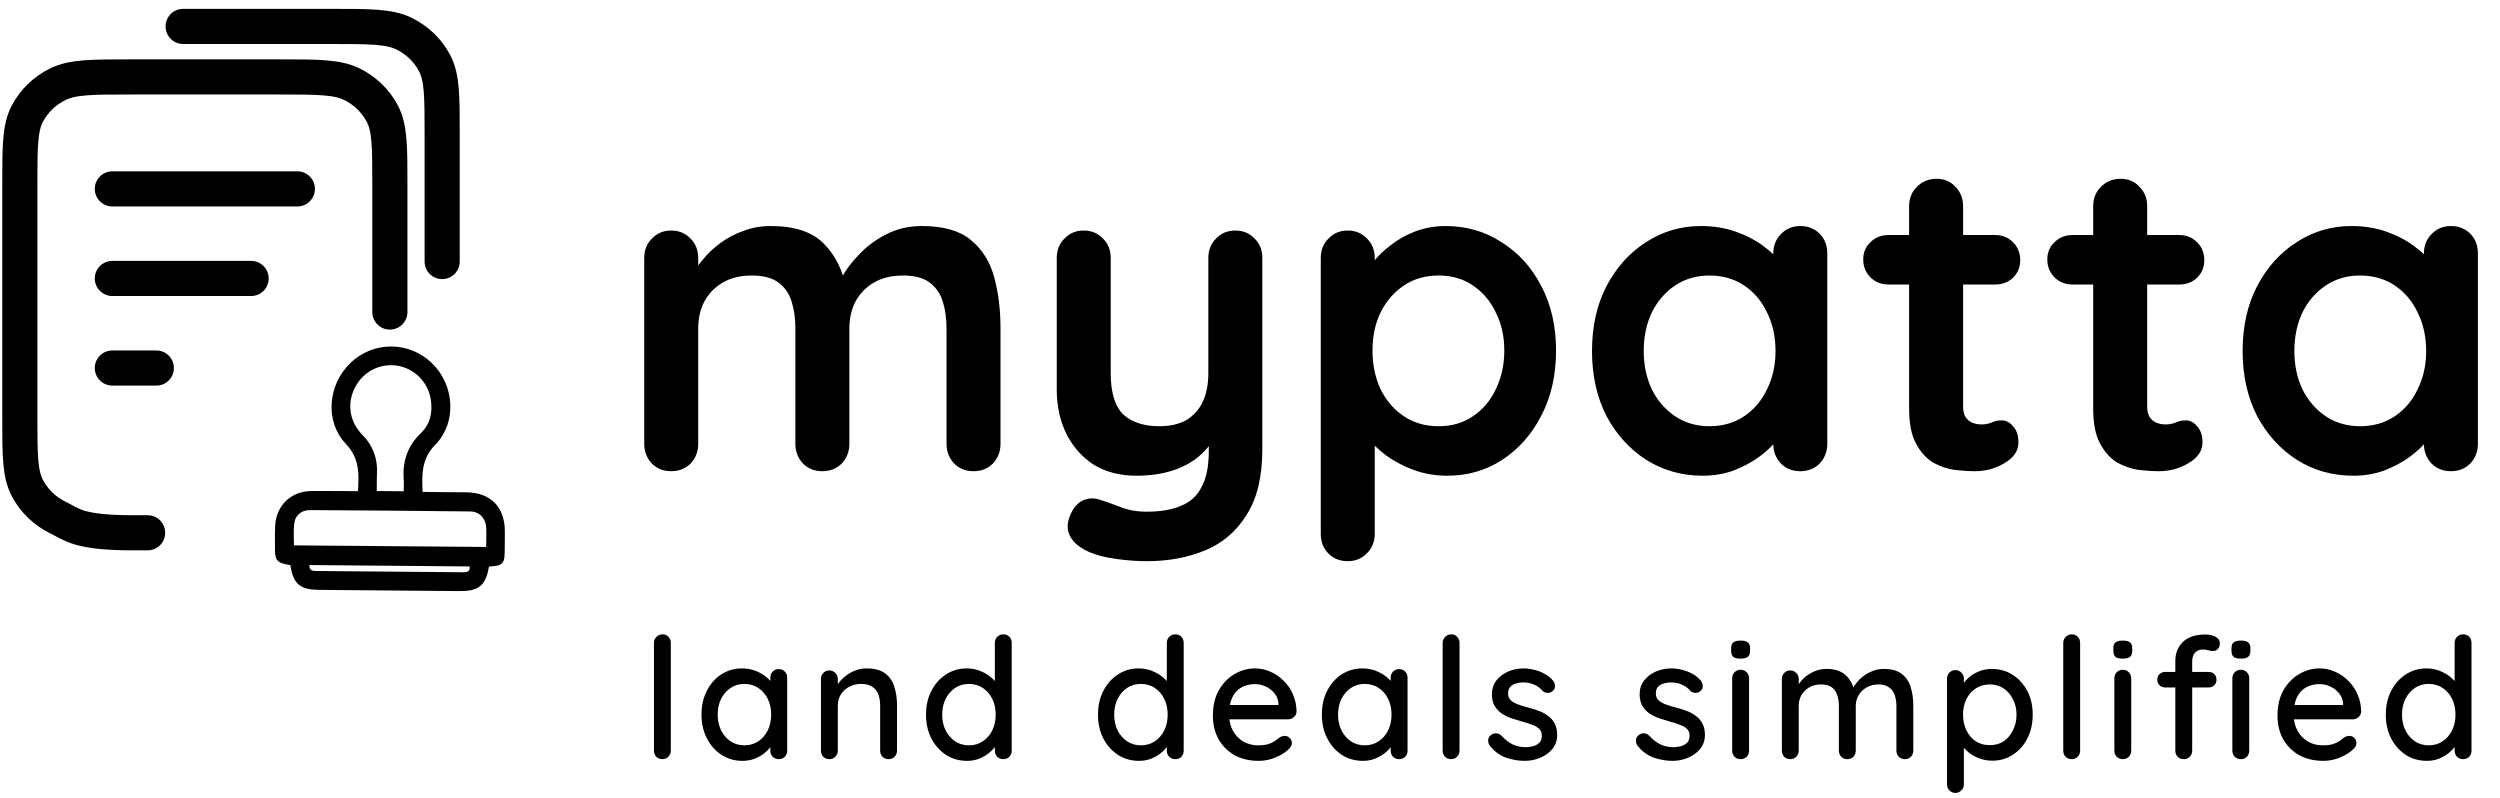
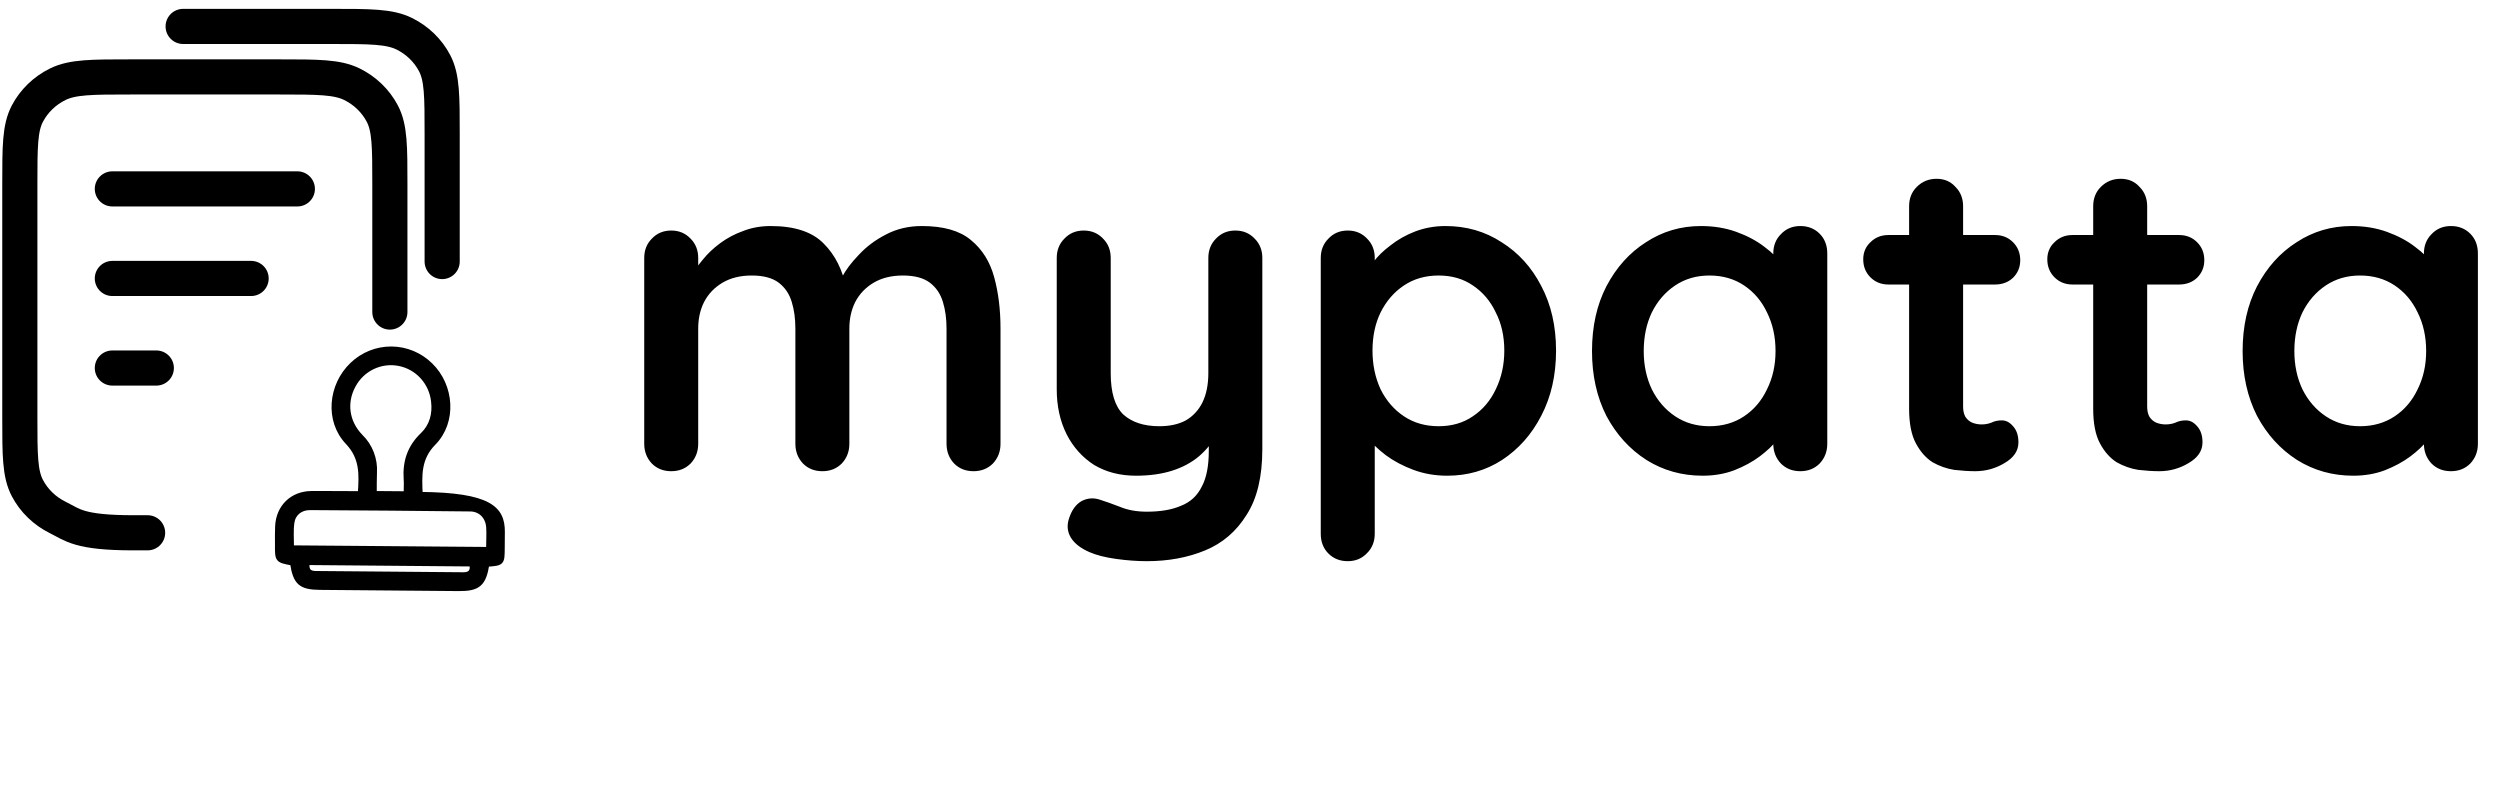
<svg xmlns="http://www.w3.org/2000/svg" width="191" height="61" viewBox="0 0 191 61" fill="none">
  <path d="M29.786 23.84V14.089C29.786 11.214 29.786 9.777 29.208 8.679C28.7 7.714 27.889 6.929 26.892 6.437C25.758 5.877 24.274 5.877 21.305 5.877H9.997C7.028 5.877 5.544 5.877 4.41 6.437C3.412 6.929 2.601 7.714 2.093 8.679C1.515 9.777 1.515 11.214 1.515 14.089V31.881C1.515 34.755 1.515 36.192 2.093 37.29C2.601 38.256 3.412 39.041 4.41 39.533C5.544 40.092 6.013 40.705 10.192 40.705H11.277M19.185 21.274H8.583M11.943 28.117H8.583M22.718 14.431H8.583" stroke="black" stroke-width="2.685" stroke-linecap="round" stroke-linejoin="round" />
  <path d="M13.992 2.019H25.3C28.269 2.019 29.753 2.019 30.887 2.579C31.884 3.071 32.695 3.856 33.203 4.822C33.781 5.919 33.781 7.357 33.781 10.231V19.982" stroke="black" stroke-width="2.685" stroke-linecap="round" stroke-linejoin="round" />
-   <path d="M37.206 43.121C36.963 44.628 36.536 44.991 35.048 44.98L24.459 44.888C22.966 44.876 22.571 44.528 22.338 43.027C21.177 42.81 21.177 42.81 21.187 41.59C21.187 41.122 21.176 40.654 21.199 40.199C21.268 38.728 22.326 37.705 23.788 37.693C24.982 37.685 26.175 37.702 27.367 37.703C27.407 37.703 27.447 37.671 27.521 37.635C27.609 36.263 27.686 34.985 26.561 33.797C24.985 32.141 25.242 29.432 26.912 27.845C27.722 27.071 28.796 26.643 29.91 26.651C31.024 26.659 32.092 27.103 32.89 27.888C34.522 29.469 34.733 32.224 33.129 33.851C31.981 35.017 32.05 36.303 32.115 37.761C33.31 37.772 34.474 37.78 35.638 37.792C37.396 37.812 38.4 38.848 38.392 40.626C38.392 41.044 38.385 41.462 38.383 41.873C38.374 43.033 38.372 43.035 37.206 43.121ZM37.318 41.967C37.318 41.358 37.358 40.826 37.325 40.299C37.276 39.477 36.708 38.896 35.91 38.896C31.833 38.848 27.755 38.814 23.675 38.793C22.962 38.793 22.411 39.225 22.312 39.925C22.224 40.548 22.285 41.194 22.278 41.844L37.318 41.967ZM31.018 37.713C31.018 37.31 31.048 36.944 31.018 36.581C30.932 35.256 31.305 34.148 32.292 33.208C32.989 32.543 33.234 31.624 33.111 30.651C33.034 29.953 32.738 29.299 32.267 28.782C31.796 28.266 31.175 27.916 30.493 27.782C29.811 27.647 29.105 27.737 28.477 28.037C27.849 28.337 27.332 28.831 27.002 29.449C26.294 30.741 26.482 32.244 27.555 33.346C27.92 33.701 28.205 34.132 28.389 34.61C28.573 35.087 28.653 35.599 28.622 36.11C28.599 36.634 28.61 37.159 28.605 37.693L31.018 37.713ZM23.477 42.99C23.398 43.568 23.615 43.799 24.115 43.803C27.876 43.831 31.638 43.864 35.401 43.9C35.942 43.9 36.133 43.646 36.05 43.099L23.477 42.99Z" fill="black" stroke="black" stroke-width="0.358" stroke-miterlimit="10" />
+   <path d="M37.206 43.121C36.963 44.628 36.536 44.991 35.048 44.98L24.459 44.888C22.966 44.876 22.571 44.528 22.338 43.027C21.177 42.81 21.177 42.81 21.187 41.59C21.187 41.122 21.176 40.654 21.199 40.199C21.268 38.728 22.326 37.705 23.788 37.693C24.982 37.685 26.175 37.702 27.367 37.703C27.407 37.703 27.447 37.671 27.521 37.635C27.609 36.263 27.686 34.985 26.561 33.797C24.985 32.141 25.242 29.432 26.912 27.845C27.722 27.071 28.796 26.643 29.91 26.651C31.024 26.659 32.092 27.103 32.89 27.888C34.522 29.469 34.733 32.224 33.129 33.851C31.981 35.017 32.05 36.303 32.115 37.761C37.396 37.812 38.4 38.848 38.392 40.626C38.392 41.044 38.385 41.462 38.383 41.873C38.374 43.033 38.372 43.035 37.206 43.121ZM37.318 41.967C37.318 41.358 37.358 40.826 37.325 40.299C37.276 39.477 36.708 38.896 35.91 38.896C31.833 38.848 27.755 38.814 23.675 38.793C22.962 38.793 22.411 39.225 22.312 39.925C22.224 40.548 22.285 41.194 22.278 41.844L37.318 41.967ZM31.018 37.713C31.018 37.31 31.048 36.944 31.018 36.581C30.932 35.256 31.305 34.148 32.292 33.208C32.989 32.543 33.234 31.624 33.111 30.651C33.034 29.953 32.738 29.299 32.267 28.782C31.796 28.266 31.175 27.916 30.493 27.782C29.811 27.647 29.105 27.737 28.477 28.037C27.849 28.337 27.332 28.831 27.002 29.449C26.294 30.741 26.482 32.244 27.555 33.346C27.92 33.701 28.205 34.132 28.389 34.61C28.573 35.087 28.653 35.599 28.622 36.11C28.599 36.634 28.61 37.159 28.605 37.693L31.018 37.713ZM23.477 42.99C23.398 43.568 23.615 43.799 24.115 43.803C27.876 43.831 31.638 43.864 35.401 43.9C35.942 43.9 36.133 43.646 36.05 43.099L23.477 42.99Z" fill="black" stroke="black" stroke-width="0.358" stroke-miterlimit="10" />
  <path d="M58.876 17.269C60.709 17.269 62.061 17.716 62.932 18.609C63.803 19.48 64.375 20.614 64.65 22.012L64.066 21.703L64.341 21.153C64.616 20.626 65.04 20.064 65.613 19.468C66.186 18.85 66.873 18.334 67.675 17.922C68.5 17.486 69.416 17.269 70.424 17.269C72.074 17.269 73.323 17.624 74.171 18.334C75.041 19.045 75.637 19.995 75.958 21.187C76.278 22.355 76.439 23.662 76.439 25.105V33.904C76.439 34.499 76.244 35.003 75.855 35.416C75.465 35.805 74.972 36 74.377 36C73.781 36 73.288 35.805 72.899 35.416C72.509 35.003 72.315 34.499 72.315 33.904V25.105C72.315 24.349 72.223 23.673 72.04 23.077C71.856 22.459 71.524 21.966 71.043 21.599C70.562 21.233 69.874 21.049 68.981 21.049C68.11 21.049 67.365 21.233 66.747 21.599C66.128 21.966 65.659 22.459 65.338 23.077C65.04 23.673 64.891 24.349 64.891 25.105V33.904C64.891 34.499 64.696 35.003 64.307 35.416C63.917 35.805 63.425 36 62.829 36C62.233 36 61.74 35.805 61.351 35.416C60.961 35.003 60.767 34.499 60.767 33.904V25.105C60.767 24.349 60.675 23.673 60.492 23.077C60.308 22.459 59.976 21.966 59.495 21.599C59.014 21.233 58.326 21.049 57.433 21.049C56.562 21.049 55.818 21.233 55.199 21.599C54.58 21.966 54.111 22.459 53.79 23.077C53.492 23.673 53.343 24.349 53.343 25.105V33.904C53.343 34.499 53.148 35.003 52.759 35.416C52.369 35.805 51.877 36 51.281 36C50.685 36 50.192 35.805 49.803 35.416C49.413 35.003 49.219 34.499 49.219 33.904V19.709C49.219 19.113 49.413 18.621 49.803 18.231C50.192 17.819 50.685 17.613 51.281 17.613C51.877 17.613 52.369 17.819 52.759 18.231C53.148 18.621 53.343 19.113 53.343 19.709V21.187L52.827 21.084C53.034 20.694 53.32 20.282 53.687 19.846C54.053 19.388 54.5 18.964 55.027 18.575C55.554 18.185 56.138 17.876 56.78 17.647C57.421 17.395 58.12 17.269 58.876 17.269ZM94.379 17.613C94.975 17.613 95.468 17.819 95.857 18.231C96.247 18.621 96.442 19.113 96.442 19.709V34.316C96.442 36.424 96.04 38.096 95.239 39.334C94.46 40.594 93.406 41.499 92.077 42.049C90.748 42.599 89.258 42.874 87.609 42.874C86.875 42.874 86.096 42.816 85.272 42.702C84.447 42.587 83.771 42.416 83.244 42.186C82.556 41.889 82.075 41.511 81.8 41.052C81.548 40.617 81.502 40.147 81.663 39.643C81.869 38.979 82.201 38.52 82.659 38.268C83.118 38.039 83.599 38.016 84.103 38.2C84.47 38.314 84.951 38.486 85.546 38.715C86.142 38.967 86.83 39.093 87.609 39.093C88.663 39.093 89.533 38.944 90.221 38.646C90.931 38.371 91.458 37.89 91.802 37.203C92.168 36.538 92.352 35.622 92.352 34.453V32.151L93.073 32.975C92.684 33.732 92.191 34.362 91.595 34.866C91.023 35.347 90.335 35.714 89.533 35.966C88.731 36.218 87.815 36.344 86.784 36.344C85.569 36.344 84.504 36.069 83.587 35.519C82.694 34.946 81.995 34.167 81.491 33.182C80.987 32.174 80.735 31.028 80.735 29.745V19.709C80.735 19.113 80.93 18.621 81.319 18.231C81.709 17.819 82.201 17.613 82.797 17.613C83.393 17.613 83.885 17.819 84.275 18.231C84.664 18.621 84.859 19.113 84.859 19.709V28.508C84.859 29.997 85.18 31.051 85.821 31.669C86.486 32.265 87.402 32.563 88.571 32.563C89.373 32.563 90.049 32.414 90.599 32.116C91.149 31.796 91.573 31.337 91.87 30.741C92.168 30.123 92.317 29.378 92.317 28.508V19.709C92.317 19.113 92.512 18.621 92.901 18.231C93.291 17.819 93.784 17.613 94.379 17.613ZM110.427 17.269C112.031 17.269 113.463 17.681 114.723 18.506C116.006 19.308 117.014 20.419 117.747 21.84C118.503 23.261 118.882 24.91 118.882 26.789C118.882 28.668 118.503 30.329 117.747 31.773C117.014 33.193 116.017 34.316 114.757 35.141C113.52 35.943 112.122 36.344 110.564 36.344C109.648 36.344 108.788 36.195 107.987 35.897C107.185 35.599 106.474 35.221 105.856 34.763C105.26 34.304 104.79 33.846 104.446 33.388C104.126 32.907 103.965 32.506 103.965 32.185L105.031 31.738V40.777C105.031 41.373 104.836 41.866 104.446 42.255C104.057 42.668 103.564 42.874 102.969 42.874C102.373 42.874 101.88 42.679 101.491 42.289C101.101 41.9 100.906 41.396 100.906 40.777V19.709C100.906 19.113 101.101 18.621 101.491 18.231C101.88 17.819 102.373 17.613 102.969 17.613C103.564 17.613 104.057 17.819 104.446 18.231C104.836 18.621 105.031 19.113 105.031 19.709V21.393L104.446 21.084C104.446 20.786 104.607 20.431 104.928 20.018C105.248 19.583 105.684 19.159 106.234 18.747C106.784 18.311 107.414 17.956 108.124 17.681C108.857 17.406 109.625 17.269 110.427 17.269ZM109.911 21.049C108.903 21.049 108.021 21.302 107.265 21.806C106.509 22.31 105.913 22.997 105.478 23.868C105.065 24.715 104.859 25.689 104.859 26.789C104.859 27.866 105.065 28.851 105.478 29.745C105.913 30.616 106.509 31.303 107.265 31.807C108.021 32.311 108.903 32.563 109.911 32.563C110.919 32.563 111.79 32.311 112.523 31.807C113.279 31.303 113.864 30.616 114.276 29.745C114.711 28.851 114.929 27.866 114.929 26.789C114.929 25.689 114.711 24.715 114.276 23.868C113.864 22.997 113.279 22.31 112.523 21.806C111.79 21.302 110.919 21.049 109.911 21.049ZM137.542 17.269C138.137 17.269 138.63 17.464 139.019 17.853C139.409 18.243 139.604 18.747 139.604 19.365V33.904C139.604 34.499 139.409 35.003 139.019 35.416C138.63 35.805 138.137 36 137.542 36C136.946 36 136.453 35.805 136.064 35.416C135.674 35.003 135.479 34.499 135.479 33.904V32.219L136.235 32.529C136.235 32.827 136.075 33.193 135.754 33.629C135.434 34.041 134.998 34.453 134.448 34.866C133.898 35.278 133.245 35.633 132.489 35.931C131.756 36.206 130.954 36.344 130.083 36.344C128.502 36.344 127.07 35.943 125.787 35.141C124.504 34.316 123.485 33.193 122.728 31.773C121.995 30.329 121.629 28.679 121.629 26.823C121.629 24.945 121.995 23.295 122.728 21.874C123.485 20.431 124.493 19.308 125.753 18.506C127.013 17.681 128.411 17.269 129.946 17.269C130.931 17.269 131.836 17.418 132.661 17.716C133.486 18.014 134.196 18.392 134.792 18.85C135.411 19.308 135.88 19.778 136.201 20.259C136.545 20.717 136.717 21.107 136.717 21.427L135.479 21.874V19.365C135.479 18.77 135.674 18.277 136.064 17.887C136.453 17.475 136.946 17.269 137.542 17.269ZM130.599 32.563C131.607 32.563 132.489 32.311 133.245 31.807C134.001 31.303 134.586 30.616 134.998 29.745C135.434 28.874 135.651 27.9 135.651 26.823C135.651 25.724 135.434 24.738 134.998 23.868C134.586 22.997 134.001 22.31 133.245 21.806C132.489 21.302 131.607 21.049 130.599 21.049C129.614 21.049 128.743 21.302 127.987 21.806C127.231 22.31 126.635 22.997 126.2 23.868C125.787 24.738 125.581 25.724 125.581 26.823C125.581 27.9 125.787 28.874 126.2 29.745C126.635 30.616 127.231 31.303 127.987 31.807C128.743 32.311 129.614 32.563 130.599 32.563ZM144.275 17.956H152.421C152.971 17.956 153.429 18.14 153.796 18.506C154.162 18.873 154.346 19.331 154.346 19.881C154.346 20.408 154.162 20.855 153.796 21.221C153.429 21.565 152.971 21.737 152.421 21.737H144.275C143.726 21.737 143.267 21.553 142.901 21.187C142.534 20.82 142.351 20.362 142.351 19.812C142.351 19.285 142.534 18.85 142.901 18.506C143.267 18.14 143.726 17.956 144.275 17.956ZM147.953 13.66C148.549 13.66 149.03 13.866 149.396 14.279C149.786 14.668 149.981 15.161 149.981 15.757V31.051C149.981 31.372 150.038 31.635 150.153 31.841C150.29 32.048 150.462 32.197 150.668 32.288C150.897 32.38 151.138 32.426 151.39 32.426C151.665 32.426 151.917 32.38 152.146 32.288C152.375 32.174 152.639 32.116 152.936 32.116C153.257 32.116 153.544 32.265 153.796 32.563C154.071 32.861 154.208 33.273 154.208 33.8C154.208 34.442 153.853 34.969 153.143 35.381C152.455 35.794 151.711 36 150.909 36C150.427 36 149.889 35.966 149.293 35.897C148.72 35.805 148.171 35.611 147.644 35.313C147.14 34.992 146.716 34.511 146.372 33.869C146.028 33.228 145.856 32.345 145.856 31.223V15.757C145.856 15.161 146.051 14.668 146.441 14.279C146.853 13.866 147.357 13.66 147.953 13.66ZM158.339 17.956H166.484C167.034 17.956 167.492 18.14 167.859 18.506C168.225 18.873 168.409 19.331 168.409 19.881C168.409 20.408 168.225 20.855 167.859 21.221C167.492 21.565 167.034 21.737 166.484 21.737H158.339C157.789 21.737 157.33 21.553 156.964 21.187C156.597 20.82 156.414 20.362 156.414 19.812C156.414 19.285 156.597 18.85 156.964 18.506C157.33 18.14 157.789 17.956 158.339 17.956ZM162.016 13.66C162.612 13.66 163.093 13.866 163.46 14.279C163.849 14.668 164.044 15.161 164.044 15.757V31.051C164.044 31.372 164.101 31.635 164.216 31.841C164.353 32.048 164.525 32.197 164.731 32.288C164.96 32.38 165.201 32.426 165.453 32.426C165.728 32.426 165.98 32.38 166.209 32.288C166.438 32.174 166.702 32.116 167 32.116C167.32 32.116 167.607 32.265 167.859 32.563C168.134 32.861 168.271 33.273 168.271 33.8C168.271 34.442 167.916 34.969 167.206 35.381C166.518 35.794 165.774 36 164.972 36C164.491 36 163.952 35.966 163.356 35.897C162.784 35.805 162.234 35.611 161.707 35.313C161.203 34.992 160.779 34.511 160.435 33.869C160.091 33.228 159.92 32.345 159.92 31.223V15.757C159.92 15.161 160.114 14.668 160.504 14.279C160.916 13.866 161.42 13.66 162.016 13.66ZM187.249 17.269C187.845 17.269 188.337 17.464 188.727 17.853C189.117 18.243 189.311 18.747 189.311 19.365V33.904C189.311 34.499 189.117 35.003 188.727 35.416C188.337 35.805 187.845 36 187.249 36C186.653 36 186.161 35.805 185.771 35.416C185.382 35.003 185.187 34.499 185.187 33.904V32.219L185.943 32.529C185.943 32.827 185.783 33.193 185.462 33.629C185.141 34.041 184.706 34.453 184.156 34.866C183.606 35.278 182.953 35.633 182.197 35.931C181.464 36.206 180.662 36.344 179.791 36.344C178.21 36.344 176.778 35.943 175.495 35.141C174.212 34.316 173.192 33.193 172.436 31.773C171.703 30.329 171.336 28.679 171.336 26.823C171.336 24.945 171.703 23.295 172.436 21.874C173.192 20.431 174.2 19.308 175.461 18.506C176.721 17.681 178.118 17.269 179.654 17.269C180.639 17.269 181.544 17.418 182.369 17.716C183.194 18.014 183.904 18.392 184.5 18.85C185.118 19.308 185.588 19.778 185.909 20.259C186.252 20.717 186.424 21.107 186.424 21.427L185.187 21.874V19.365C185.187 18.77 185.382 18.277 185.771 17.887C186.161 17.475 186.653 17.269 187.249 17.269ZM180.307 32.563C181.315 32.563 182.197 32.311 182.953 31.807C183.709 31.303 184.293 30.616 184.706 29.745C185.141 28.874 185.359 27.9 185.359 26.823C185.359 25.724 185.141 24.738 184.706 23.868C184.293 22.997 183.709 22.31 182.953 21.806C182.197 21.302 181.315 21.049 180.307 21.049C179.321 21.049 178.451 21.302 177.695 21.806C176.938 22.31 176.343 22.997 175.907 23.868C175.495 24.738 175.289 25.724 175.289 26.823C175.289 27.9 175.495 28.874 175.907 29.745C176.343 30.616 176.938 31.303 177.695 31.807C178.451 32.311 179.321 32.563 180.307 32.563Z" fill="black" />
-   <path d="M51.251 57.343C51.251 57.532 51.186 57.691 51.057 57.82C50.937 57.94 50.787 58 50.606 58C50.426 58 50.271 57.94 50.142 57.82C50.022 57.691 49.962 57.532 49.962 57.343V49.12C49.962 48.931 50.026 48.776 50.155 48.656C50.284 48.527 50.439 48.463 50.619 48.463C50.808 48.463 50.959 48.527 51.07 48.656C51.191 48.776 51.251 48.931 51.251 49.12V57.343ZM59.497 51.118C59.686 51.118 59.841 51.182 59.961 51.311C60.081 51.431 60.142 51.586 60.142 51.775V57.343C60.142 57.532 60.081 57.691 59.961 57.82C59.841 57.94 59.686 58 59.497 58C59.317 58 59.162 57.94 59.033 57.82C58.913 57.691 58.853 57.532 58.853 57.343V56.415L59.123 56.453C59.123 56.608 59.059 56.78 58.93 56.969C58.81 57.158 58.642 57.343 58.428 57.523C58.213 57.695 57.959 57.841 57.667 57.961C57.375 58.073 57.061 58.129 56.726 58.129C56.133 58.129 55.601 57.978 55.128 57.678C54.656 57.368 54.282 56.947 54.007 56.415C53.732 55.882 53.594 55.276 53.594 54.597C53.594 53.901 53.732 53.291 54.007 52.767C54.282 52.235 54.651 51.818 55.115 51.517C55.588 51.216 56.112 51.066 56.688 51.066C57.057 51.066 57.396 51.126 57.706 51.246C58.024 51.367 58.299 51.521 58.531 51.711C58.763 51.9 58.939 52.101 59.059 52.316C59.188 52.522 59.252 52.72 59.252 52.909L58.853 52.948V51.775C58.853 51.594 58.913 51.44 59.033 51.311C59.162 51.182 59.317 51.118 59.497 51.118ZM56.868 56.943C57.272 56.943 57.628 56.84 57.938 56.634C58.247 56.428 58.488 56.148 58.66 55.796C58.831 55.435 58.917 55.036 58.917 54.597C58.917 54.151 58.831 53.751 58.66 53.399C58.488 53.047 58.247 52.767 57.938 52.561C57.628 52.355 57.272 52.252 56.868 52.252C56.473 52.252 56.12 52.355 55.811 52.561C55.51 52.767 55.27 53.047 55.089 53.399C54.918 53.751 54.832 54.151 54.832 54.597C54.832 55.036 54.918 55.435 55.089 55.796C55.27 56.148 55.51 56.428 55.811 56.634C56.12 56.84 56.473 56.943 56.868 56.943ZM66.213 51.066C66.823 51.066 67.296 51.195 67.631 51.453C67.966 51.702 68.198 52.041 68.327 52.471C68.465 52.892 68.533 53.364 68.533 53.889V57.343C68.533 57.532 68.469 57.691 68.34 57.82C68.22 57.94 68.069 58 67.889 58C67.7 58 67.545 57.94 67.425 57.82C67.305 57.691 67.244 57.532 67.244 57.343V53.901C67.244 53.592 67.201 53.317 67.115 53.077C67.03 52.828 66.879 52.63 66.664 52.484C66.458 52.329 66.166 52.252 65.788 52.252C65.436 52.252 65.126 52.329 64.86 52.484C64.594 52.63 64.383 52.828 64.228 53.077C64.082 53.317 64.009 53.592 64.009 53.901V57.343C64.009 57.532 63.945 57.691 63.816 57.82C63.696 57.94 63.545 58 63.365 58C63.176 58 63.021 57.94 62.901 57.82C62.781 57.691 62.721 57.532 62.721 57.343V51.878C62.721 51.689 62.781 51.534 62.901 51.414C63.021 51.285 63.176 51.221 63.365 51.221C63.545 51.221 63.696 51.285 63.816 51.414C63.945 51.534 64.009 51.689 64.009 51.878V52.6L63.777 52.729C63.837 52.54 63.941 52.351 64.087 52.162C64.241 51.964 64.426 51.783 64.641 51.62C64.856 51.448 65.096 51.315 65.363 51.221C65.629 51.118 65.913 51.066 66.213 51.066ZM76.651 48.463C76.84 48.463 76.995 48.523 77.115 48.643C77.235 48.763 77.295 48.922 77.295 49.12V57.343C77.295 57.532 77.235 57.691 77.115 57.82C76.995 57.94 76.84 58 76.651 58C76.471 58 76.316 57.94 76.187 57.82C76.067 57.691 76.007 57.532 76.007 57.343V56.415L76.277 56.428C76.277 56.582 76.213 56.758 76.084 56.956C75.963 57.145 75.796 57.33 75.581 57.51C75.366 57.691 75.113 57.841 74.821 57.961C74.529 58.073 74.215 58.129 73.88 58.129C73.287 58.129 72.754 57.978 72.282 57.678C71.809 57.368 71.435 56.952 71.16 56.428C70.885 55.895 70.748 55.285 70.748 54.597C70.748 53.91 70.885 53.304 71.16 52.78C71.435 52.248 71.805 51.831 72.269 51.53C72.741 51.221 73.266 51.066 73.841 51.066C74.202 51.066 74.537 51.126 74.847 51.246C75.164 51.367 75.439 51.521 75.671 51.711C75.903 51.9 76.084 52.101 76.213 52.316C76.342 52.522 76.406 52.72 76.406 52.909L76.007 52.948V49.12C76.007 48.931 76.067 48.776 76.187 48.656C76.316 48.527 76.471 48.463 76.651 48.463ZM74.022 56.943C74.434 56.943 74.791 56.84 75.091 56.634C75.401 56.428 75.641 56.148 75.813 55.796C75.985 55.444 76.071 55.044 76.071 54.597C76.071 54.151 75.985 53.751 75.813 53.399C75.641 53.047 75.401 52.767 75.091 52.561C74.782 52.355 74.425 52.252 74.022 52.252C73.626 52.252 73.274 52.355 72.965 52.561C72.664 52.767 72.424 53.047 72.243 53.399C72.071 53.751 71.985 54.151 71.985 54.597C71.985 55.044 72.071 55.444 72.243 55.796C72.424 56.148 72.664 56.428 72.965 56.634C73.274 56.84 73.626 56.943 74.022 56.943ZM89.79 48.463C89.978 48.463 90.133 48.523 90.254 48.643C90.374 48.763 90.434 48.922 90.434 49.12V57.343C90.434 57.532 90.374 57.691 90.254 57.82C90.133 57.94 89.978 58 89.79 58C89.609 58 89.454 57.94 89.326 57.82C89.205 57.691 89.145 57.532 89.145 57.343V56.415L89.416 56.428C89.416 56.582 89.351 56.758 89.222 56.956C89.102 57.145 88.935 57.33 88.72 57.51C88.505 57.691 88.251 57.841 87.959 57.961C87.667 58.073 87.354 58.129 87.019 58.129C86.426 58.129 85.893 57.978 85.42 57.678C84.948 57.368 84.574 56.952 84.299 56.428C84.024 55.895 83.887 55.285 83.887 54.597C83.887 53.91 84.024 53.304 84.299 52.78C84.574 52.248 84.944 51.831 85.407 51.53C85.88 51.221 86.404 51.066 86.98 51.066C87.341 51.066 87.676 51.126 87.985 51.246C88.303 51.367 88.578 51.521 88.81 51.711C89.042 51.9 89.222 52.101 89.351 52.316C89.48 52.522 89.545 52.72 89.545 52.909L89.145 52.948V49.12C89.145 48.931 89.205 48.776 89.326 48.656C89.454 48.527 89.609 48.463 89.79 48.463ZM87.16 56.943C87.573 56.943 87.929 56.84 88.23 56.634C88.539 56.428 88.78 56.148 88.952 55.796C89.124 55.444 89.21 55.044 89.21 54.597C89.21 54.151 89.124 53.751 88.952 53.399C88.78 53.047 88.539 52.767 88.23 52.561C87.921 52.355 87.564 52.252 87.16 52.252C86.765 52.252 86.413 52.355 86.103 52.561C85.803 52.767 85.562 53.047 85.382 53.399C85.21 53.751 85.124 54.151 85.124 54.597C85.124 55.044 85.21 55.444 85.382 55.796C85.562 56.148 85.803 56.428 86.103 56.634C86.413 56.84 86.765 56.943 87.16 56.943ZM96.171 58.129C95.457 58.129 94.839 57.983 94.315 57.691C93.79 57.39 93.382 56.982 93.09 56.466C92.807 55.942 92.665 55.345 92.665 54.675C92.665 53.919 92.815 53.274 93.116 52.742C93.425 52.2 93.825 51.788 94.315 51.504C94.804 51.212 95.324 51.066 95.874 51.066C96.295 51.066 96.695 51.152 97.073 51.324C97.451 51.487 97.786 51.719 98.078 52.02C98.379 52.312 98.615 52.66 98.787 53.064C98.959 53.459 99.049 53.893 99.058 54.365C99.049 54.537 98.98 54.679 98.851 54.791C98.722 54.903 98.572 54.958 98.4 54.958H93.387L93.077 53.863H97.923L97.678 54.095V53.773C97.661 53.472 97.562 53.21 97.382 52.986C97.202 52.754 96.978 52.578 96.712 52.458C96.445 52.329 96.166 52.265 95.874 52.265C95.616 52.265 95.367 52.308 95.126 52.394C94.894 52.471 94.684 52.6 94.495 52.78C94.315 52.961 94.168 53.201 94.057 53.502C93.954 53.794 93.902 54.159 93.902 54.597C93.902 55.07 94.001 55.483 94.199 55.835C94.396 56.187 94.662 56.462 94.998 56.66C95.333 56.849 95.702 56.943 96.106 56.943C96.424 56.943 96.686 56.913 96.892 56.853C97.098 56.784 97.27 56.703 97.408 56.608C97.545 56.514 97.665 56.423 97.769 56.337C97.897 56.26 98.026 56.221 98.155 56.221C98.31 56.221 98.439 56.277 98.542 56.389C98.645 56.492 98.697 56.617 98.697 56.763C98.697 56.952 98.602 57.124 98.413 57.278C98.181 57.502 97.859 57.699 97.446 57.871C97.043 58.043 96.617 58.129 96.171 58.129ZM106.893 51.118C107.082 51.118 107.237 51.182 107.357 51.311C107.477 51.431 107.537 51.586 107.537 51.775V57.343C107.537 57.532 107.477 57.691 107.357 57.82C107.237 57.94 107.082 58 106.893 58C106.712 58 106.558 57.94 106.429 57.82C106.309 57.691 106.248 57.532 106.248 57.343V56.415L106.519 56.453C106.519 56.608 106.455 56.78 106.326 56.969C106.205 57.158 106.038 57.343 105.823 57.523C105.608 57.695 105.355 57.841 105.063 57.961C104.771 58.073 104.457 58.129 104.122 58.129C103.529 58.129 102.996 57.978 102.524 57.678C102.051 57.368 101.677 56.947 101.402 56.415C101.127 55.882 100.99 55.276 100.99 54.597C100.99 53.901 101.127 53.291 101.402 52.767C101.677 52.235 102.047 51.818 102.511 51.517C102.983 51.216 103.507 51.066 104.083 51.066C104.453 51.066 104.792 51.126 105.101 51.246C105.419 51.367 105.694 51.521 105.926 51.711C106.158 51.9 106.334 52.101 106.455 52.316C106.583 52.522 106.648 52.72 106.648 52.909L106.248 52.948V51.775C106.248 51.594 106.309 51.44 106.429 51.311C106.558 51.182 106.712 51.118 106.893 51.118ZM104.264 56.943C104.667 56.943 105.024 56.84 105.333 56.634C105.643 56.428 105.883 56.148 106.055 55.796C106.227 55.435 106.313 55.036 106.313 54.597C106.313 54.151 106.227 53.751 106.055 53.399C105.883 53.047 105.643 52.767 105.333 52.561C105.024 52.355 104.667 52.252 104.264 52.252C103.868 52.252 103.516 52.355 103.207 52.561C102.906 52.767 102.665 53.047 102.485 53.399C102.313 53.751 102.227 54.151 102.227 54.597C102.227 55.036 102.313 55.435 102.485 55.796C102.665 56.148 102.906 56.428 103.207 56.634C103.516 56.84 103.868 56.943 104.264 56.943ZM111.508 57.343C111.508 57.532 111.444 57.691 111.315 57.82C111.194 57.94 111.044 58 110.864 58C110.683 58 110.529 57.94 110.4 57.82C110.279 57.691 110.219 57.532 110.219 57.343V49.12C110.219 48.931 110.284 48.776 110.413 48.656C110.541 48.527 110.696 48.463 110.877 48.463C111.066 48.463 111.216 48.527 111.328 48.656C111.448 48.776 111.508 48.931 111.508 49.12V57.343ZM113.8 56.943C113.723 56.823 113.688 56.685 113.697 56.531C113.706 56.367 113.796 56.23 113.968 56.118C114.088 56.041 114.213 56.011 114.341 56.028C114.479 56.037 114.608 56.101 114.728 56.221C114.969 56.488 115.235 56.698 115.527 56.853C115.828 57.008 116.189 57.085 116.61 57.085C116.782 57.076 116.958 57.051 117.138 57.008C117.319 56.956 117.473 56.87 117.602 56.75C117.731 56.621 117.796 56.436 117.796 56.196C117.796 55.981 117.727 55.809 117.589 55.68C117.452 55.551 117.271 55.448 117.048 55.371C116.825 55.285 116.584 55.208 116.326 55.139C116.051 55.061 115.772 54.975 115.488 54.881C115.214 54.786 114.964 54.666 114.741 54.52C114.518 54.365 114.333 54.168 114.187 53.927C114.049 53.687 113.981 53.39 113.981 53.038C113.981 52.634 114.092 52.286 114.316 51.994C114.548 51.702 114.844 51.474 115.205 51.311C115.574 51.148 115.974 51.066 116.404 51.066C116.653 51.066 116.915 51.1 117.19 51.169C117.465 51.229 117.731 51.328 117.989 51.466C118.247 51.603 118.47 51.783 118.659 52.007C118.745 52.119 118.792 52.252 118.801 52.406C118.818 52.561 118.749 52.699 118.595 52.819C118.491 52.905 118.367 52.943 118.221 52.935C118.075 52.926 117.954 52.879 117.86 52.793C117.697 52.587 117.486 52.428 117.228 52.316C116.971 52.196 116.679 52.136 116.352 52.136C116.189 52.136 116.017 52.162 115.836 52.213C115.665 52.256 115.519 52.338 115.398 52.458C115.278 52.578 115.218 52.754 115.218 52.986C115.218 53.201 115.287 53.373 115.424 53.502C115.57 53.631 115.759 53.738 115.991 53.824C116.223 53.91 116.477 53.987 116.752 54.056C117.018 54.125 117.28 54.206 117.538 54.301C117.804 54.395 118.04 54.52 118.247 54.675C118.461 54.821 118.633 55.014 118.762 55.255C118.9 55.487 118.968 55.783 118.968 56.144C118.968 56.565 118.844 56.926 118.595 57.227C118.354 57.519 118.045 57.742 117.667 57.897C117.297 58.052 116.906 58.129 116.494 58.129C116.004 58.129 115.514 58.043 115.025 57.871C114.543 57.691 114.135 57.381 113.8 56.943ZM125.089 56.943C125.011 56.823 124.977 56.685 124.985 56.531C124.994 56.367 125.084 56.23 125.256 56.118C125.376 56.041 125.501 56.011 125.63 56.028C125.767 56.037 125.896 56.101 126.016 56.221C126.257 56.488 126.523 56.698 126.816 56.853C127.116 57.008 127.477 57.085 127.898 57.085C128.07 57.076 128.246 57.051 128.427 57.008C128.607 56.956 128.762 56.87 128.891 56.75C129.019 56.621 129.084 56.436 129.084 56.196C129.084 55.981 129.015 55.809 128.878 55.68C128.74 55.551 128.56 55.448 128.336 55.371C128.113 55.285 127.872 55.208 127.615 55.139C127.34 55.061 127.06 54.975 126.777 54.881C126.502 54.786 126.253 54.666 126.029 54.52C125.806 54.365 125.621 54.168 125.475 53.927C125.338 53.687 125.269 53.39 125.269 53.038C125.269 52.634 125.381 52.286 125.604 51.994C125.836 51.702 126.132 51.474 126.493 51.311C126.863 51.148 127.262 51.066 127.692 51.066C127.941 51.066 128.203 51.1 128.478 51.169C128.753 51.229 129.019 51.328 129.277 51.466C129.535 51.603 129.758 51.783 129.947 52.007C130.033 52.119 130.081 52.252 130.089 52.406C130.106 52.561 130.038 52.699 129.883 52.819C129.78 52.905 129.655 52.943 129.509 52.935C129.363 52.926 129.243 52.879 129.148 52.793C128.985 52.587 128.775 52.428 128.517 52.316C128.259 52.196 127.967 52.136 127.64 52.136C127.477 52.136 127.305 52.162 127.125 52.213C126.953 52.256 126.807 52.338 126.687 52.458C126.566 52.578 126.506 52.754 126.506 52.986C126.506 53.201 126.575 53.373 126.712 53.502C126.859 53.631 127.048 53.738 127.28 53.824C127.512 53.91 127.765 53.987 128.04 54.056C128.306 54.125 128.568 54.206 128.826 54.301C129.093 54.395 129.329 54.52 129.535 54.675C129.75 54.821 129.922 55.014 130.051 55.255C130.188 55.487 130.257 55.783 130.257 56.144C130.257 56.565 130.132 56.926 129.883 57.227C129.642 57.519 129.333 57.742 128.955 57.897C128.586 58.052 128.195 58.129 127.782 58.129C127.292 58.129 126.803 58.043 126.313 57.871C125.832 57.691 125.424 57.381 125.089 56.943ZM133.628 57.343C133.628 57.532 133.567 57.691 133.447 57.82C133.327 57.94 133.172 58 132.983 58C132.803 58 132.648 57.94 132.519 57.82C132.399 57.691 132.339 57.532 132.339 57.343V51.827C132.339 51.637 132.399 51.483 132.519 51.362C132.648 51.234 132.803 51.169 132.983 51.169C133.172 51.169 133.327 51.234 133.447 51.362C133.567 51.483 133.628 51.637 133.628 51.827V57.343ZM132.97 50.319C132.721 50.319 132.541 50.276 132.429 50.19C132.317 50.095 132.261 49.941 132.261 49.726V49.519C132.261 49.305 132.322 49.154 132.442 49.068C132.562 48.982 132.743 48.94 132.983 48.94C133.241 48.94 133.426 48.987 133.537 49.081C133.649 49.167 133.705 49.313 133.705 49.519V49.726C133.705 49.949 133.645 50.104 133.524 50.19C133.413 50.276 133.228 50.319 132.97 50.319ZM139.537 51.105C140.173 51.105 140.663 51.264 141.006 51.582C141.35 51.891 141.578 52.312 141.689 52.845L141.483 52.78L141.574 52.574C141.685 52.351 141.853 52.127 142.076 51.904C142.308 51.672 142.583 51.483 142.901 51.337C143.219 51.182 143.558 51.105 143.919 51.105C144.512 51.105 144.972 51.234 145.298 51.491C145.625 51.74 145.852 52.08 145.981 52.51C146.11 52.931 146.175 53.403 146.175 53.927V57.343C146.175 57.532 146.115 57.691 145.994 57.82C145.874 57.94 145.719 58 145.53 58C145.35 58 145.195 57.94 145.066 57.82C144.946 57.691 144.886 57.532 144.886 57.343V53.94C144.886 53.639 144.843 53.364 144.757 53.115C144.68 52.866 144.538 52.669 144.332 52.522C144.134 52.368 143.859 52.29 143.507 52.29C143.172 52.29 142.871 52.368 142.605 52.522C142.347 52.669 142.145 52.866 141.999 53.115C141.853 53.364 141.78 53.639 141.78 53.94V57.343C141.78 57.532 141.72 57.691 141.599 57.82C141.479 57.94 141.324 58 141.135 58C140.946 58 140.792 57.94 140.671 57.82C140.551 57.691 140.491 57.532 140.491 57.343V53.927C140.491 53.627 140.448 53.352 140.362 53.102C140.285 52.853 140.147 52.656 139.95 52.51C139.752 52.364 139.477 52.29 139.125 52.29C138.79 52.29 138.493 52.364 138.235 52.51C137.978 52.656 137.776 52.853 137.63 53.102C137.492 53.352 137.423 53.627 137.423 53.927V57.343C137.423 57.532 137.359 57.691 137.23 57.82C137.11 57.94 136.959 58 136.779 58C136.59 58 136.435 57.94 136.315 57.82C136.195 57.691 136.135 57.532 136.135 57.343V51.878C136.135 51.689 136.195 51.534 136.315 51.414C136.435 51.285 136.59 51.221 136.779 51.221C136.959 51.221 137.11 51.285 137.23 51.414C137.359 51.534 137.423 51.689 137.423 51.878V52.638L137.179 52.78C137.239 52.591 137.338 52.398 137.475 52.2C137.612 52.003 137.784 51.822 137.991 51.659C138.205 51.496 138.442 51.362 138.699 51.259C138.957 51.156 139.236 51.105 139.537 51.105ZM152.167 51.105C152.769 51.105 153.301 51.255 153.765 51.556C154.238 51.856 154.612 52.269 154.887 52.793C155.161 53.309 155.299 53.91 155.299 54.597C155.299 55.285 155.161 55.895 154.887 56.428C154.612 56.952 154.242 57.364 153.778 57.665C153.314 57.966 152.79 58.116 152.206 58.116C151.879 58.116 151.57 58.064 151.278 57.961C150.986 57.858 150.728 57.725 150.504 57.562C150.281 57.39 150.096 57.209 149.95 57.02C149.813 56.831 149.727 56.655 149.692 56.492L150.04 56.325V59.92C150.04 60.109 149.976 60.264 149.847 60.384C149.727 60.513 149.577 60.578 149.396 60.578C149.207 60.578 149.052 60.513 148.932 60.384C148.812 60.264 148.752 60.109 148.752 59.92V51.852C148.752 51.672 148.812 51.517 148.932 51.388C149.052 51.259 149.207 51.195 149.396 51.195C149.577 51.195 149.727 51.259 149.847 51.388C149.976 51.517 150.04 51.672 150.04 51.852V52.742L149.834 52.626C149.86 52.462 149.942 52.295 150.079 52.123C150.217 51.943 150.388 51.775 150.595 51.62C150.809 51.466 151.05 51.341 151.316 51.246C151.591 51.152 151.875 51.105 152.167 51.105ZM152.025 52.29C151.613 52.29 151.252 52.394 150.943 52.6C150.642 52.797 150.406 53.068 150.234 53.412C150.062 53.755 149.976 54.151 149.976 54.597C149.976 55.036 150.062 55.435 150.234 55.796C150.406 56.148 150.642 56.428 150.943 56.634C151.252 56.831 151.613 56.93 152.025 56.93C152.429 56.93 152.781 56.831 153.082 56.634C153.383 56.428 153.619 56.148 153.791 55.796C153.971 55.435 154.062 55.036 154.062 54.597C154.062 54.159 153.971 53.768 153.791 53.425C153.619 53.072 153.383 52.797 153.082 52.6C152.781 52.394 152.429 52.29 152.025 52.29ZM158.922 57.343C158.922 57.532 158.857 57.691 158.728 57.82C158.608 57.94 158.458 58 158.277 58C158.097 58 157.942 57.94 157.813 57.82C157.693 57.691 157.633 57.532 157.633 57.343V49.12C157.633 48.931 157.697 48.776 157.826 48.656C157.955 48.527 158.11 48.463 158.29 48.463C158.479 48.463 158.63 48.527 158.741 48.656C158.862 48.776 158.922 48.931 158.922 49.12V57.343ZM162.825 57.343C162.825 57.532 162.765 57.691 162.644 57.82C162.524 57.94 162.369 58 162.18 58C162 58 161.845 57.94 161.716 57.82C161.596 57.691 161.536 57.532 161.536 57.343V51.827C161.536 51.637 161.596 51.483 161.716 51.362C161.845 51.234 162 51.169 162.18 51.169C162.369 51.169 162.524 51.234 162.644 51.362C162.765 51.483 162.825 51.637 162.825 51.827V57.343ZM162.168 50.319C161.918 50.319 161.738 50.276 161.626 50.19C161.515 50.095 161.459 49.941 161.459 49.726V49.519C161.459 49.305 161.519 49.154 161.639 49.068C161.759 48.982 161.94 48.94 162.18 48.94C162.438 48.94 162.623 48.987 162.735 49.081C162.846 49.167 162.902 49.313 162.902 49.519V49.726C162.902 49.949 162.842 50.104 162.722 50.19C162.61 50.276 162.425 50.319 162.168 50.319ZM168.49 48.475C168.653 48.475 168.82 48.497 168.992 48.54C169.164 48.583 169.306 48.656 169.417 48.759C169.538 48.853 169.598 48.987 169.598 49.159C169.598 49.33 169.546 49.472 169.443 49.584C169.34 49.687 169.22 49.739 169.082 49.739C168.996 49.739 168.88 49.721 168.734 49.687C168.588 49.644 168.442 49.623 168.296 49.623C168.099 49.623 167.94 49.67 167.819 49.764C167.699 49.85 167.613 49.962 167.562 50.099C167.51 50.228 167.484 50.357 167.484 50.486V57.343C167.484 57.532 167.42 57.691 167.291 57.82C167.171 57.94 167.02 58 166.84 58C166.651 58 166.496 57.94 166.376 57.82C166.256 57.691 166.195 57.532 166.195 57.343V50.499C166.195 49.906 166.389 49.421 166.775 49.043C167.171 48.664 167.742 48.475 168.49 48.475ZM168.747 51.337C168.919 51.337 169.061 51.392 169.173 51.504C169.284 51.616 169.34 51.758 169.34 51.93C169.34 52.101 169.284 52.243 169.173 52.355C169.061 52.467 168.919 52.522 168.747 52.522H165.409C165.246 52.522 165.104 52.467 164.984 52.355C164.872 52.243 164.816 52.101 164.816 51.93C164.816 51.758 164.872 51.616 164.984 51.504C165.104 51.392 165.246 51.337 165.409 51.337H168.747ZM171.841 57.343C171.841 57.532 171.78 57.691 171.66 57.82C171.54 57.94 171.385 58 171.196 58C171.016 58 170.861 57.94 170.732 57.82C170.612 57.691 170.552 57.532 170.552 57.343V51.827C170.552 51.637 170.612 51.483 170.732 51.362C170.861 51.234 171.016 51.169 171.196 51.169C171.385 51.169 171.54 51.234 171.66 51.362C171.78 51.483 171.841 51.637 171.841 51.827V57.343ZM171.196 50.319C170.947 50.319 170.766 50.276 170.655 50.19C170.543 50.095 170.487 49.941 170.487 49.726V49.519C170.487 49.305 170.547 49.154 170.668 49.068C170.788 48.982 170.968 48.94 171.209 48.94C171.467 48.94 171.651 48.987 171.763 49.081C171.875 49.167 171.931 49.313 171.931 49.519V49.726C171.931 49.949 171.871 50.104 171.75 50.19C171.639 50.276 171.454 50.319 171.196 50.319ZM177.507 58.129C176.794 58.129 176.175 57.983 175.651 57.691C175.127 57.39 174.719 56.982 174.427 56.466C174.143 55.942 174.001 55.345 174.001 54.675C174.001 53.919 174.152 53.274 174.452 52.742C174.762 52.2 175.161 51.788 175.651 51.504C176.141 51.212 176.661 51.066 177.21 51.066C177.631 51.066 178.031 51.152 178.409 51.324C178.787 51.487 179.122 51.719 179.414 52.02C179.715 52.312 179.951 52.66 180.123 53.064C180.295 53.459 180.385 53.893 180.394 54.365C180.385 54.537 180.317 54.679 180.188 54.791C180.059 54.903 179.908 54.958 179.737 54.958H174.723L174.414 53.863H179.26L179.015 54.095V53.773C178.998 53.472 178.899 53.21 178.718 52.986C178.538 52.754 178.315 52.578 178.048 52.458C177.782 52.329 177.503 52.265 177.21 52.265C176.953 52.265 176.703 52.308 176.463 52.394C176.231 52.471 176.02 52.6 175.831 52.78C175.651 52.961 175.505 53.201 175.393 53.502C175.29 53.794 175.239 54.159 175.239 54.597C175.239 55.07 175.337 55.483 175.535 55.835C175.733 56.187 175.999 56.462 176.334 56.66C176.669 56.849 177.039 56.943 177.442 56.943C177.76 56.943 178.022 56.913 178.229 56.853C178.435 56.784 178.607 56.703 178.744 56.608C178.882 56.514 179.002 56.423 179.105 56.337C179.234 56.26 179.363 56.221 179.492 56.221C179.646 56.221 179.775 56.277 179.878 56.389C179.981 56.492 180.033 56.617 180.033 56.763C180.033 56.952 179.938 57.124 179.749 57.278C179.517 57.502 179.195 57.699 178.783 57.871C178.379 58.043 177.954 58.129 177.507 58.129ZM188.179 48.463C188.368 48.463 188.523 48.523 188.643 48.643C188.763 48.763 188.823 48.922 188.823 49.12V57.343C188.823 57.532 188.763 57.691 188.643 57.82C188.523 57.94 188.368 58 188.179 58C187.998 58 187.844 57.94 187.715 57.82C187.595 57.691 187.534 57.532 187.534 57.343V56.415L187.805 56.428C187.805 56.582 187.741 56.758 187.612 56.956C187.491 57.145 187.324 57.33 187.109 57.51C186.894 57.691 186.641 57.841 186.349 57.961C186.057 58.073 185.743 58.129 185.408 58.129C184.815 58.129 184.282 57.978 183.81 57.678C183.337 57.368 182.963 56.952 182.688 56.428C182.413 55.895 182.276 55.285 182.276 54.597C182.276 53.91 182.413 53.304 182.688 52.78C182.963 52.248 183.333 51.831 183.797 51.53C184.269 51.221 184.794 51.066 185.369 51.066C185.73 51.066 186.065 51.126 186.375 51.246C186.692 51.367 186.967 51.521 187.199 51.711C187.431 51.9 187.612 52.101 187.741 52.316C187.87 52.522 187.934 52.72 187.934 52.909L187.534 52.948V49.12C187.534 48.931 187.595 48.776 187.715 48.656C187.844 48.527 187.998 48.463 188.179 48.463ZM185.55 56.943C185.962 56.943 186.319 56.84 186.619 56.634C186.929 56.428 187.169 56.148 187.341 55.796C187.513 55.444 187.599 55.044 187.599 54.597C187.599 54.151 187.513 53.751 187.341 53.399C187.169 53.047 186.929 52.767 186.619 52.561C186.31 52.355 185.953 52.252 185.55 52.252C185.154 52.252 184.802 52.355 184.493 52.561C184.192 52.767 183.951 53.047 183.771 53.399C183.599 53.751 183.513 54.151 183.513 54.597C183.513 55.044 183.599 55.444 183.771 55.796C183.951 56.148 184.192 56.428 184.493 56.634C184.802 56.84 185.154 56.943 185.55 56.943Z" fill="black" />
</svg>